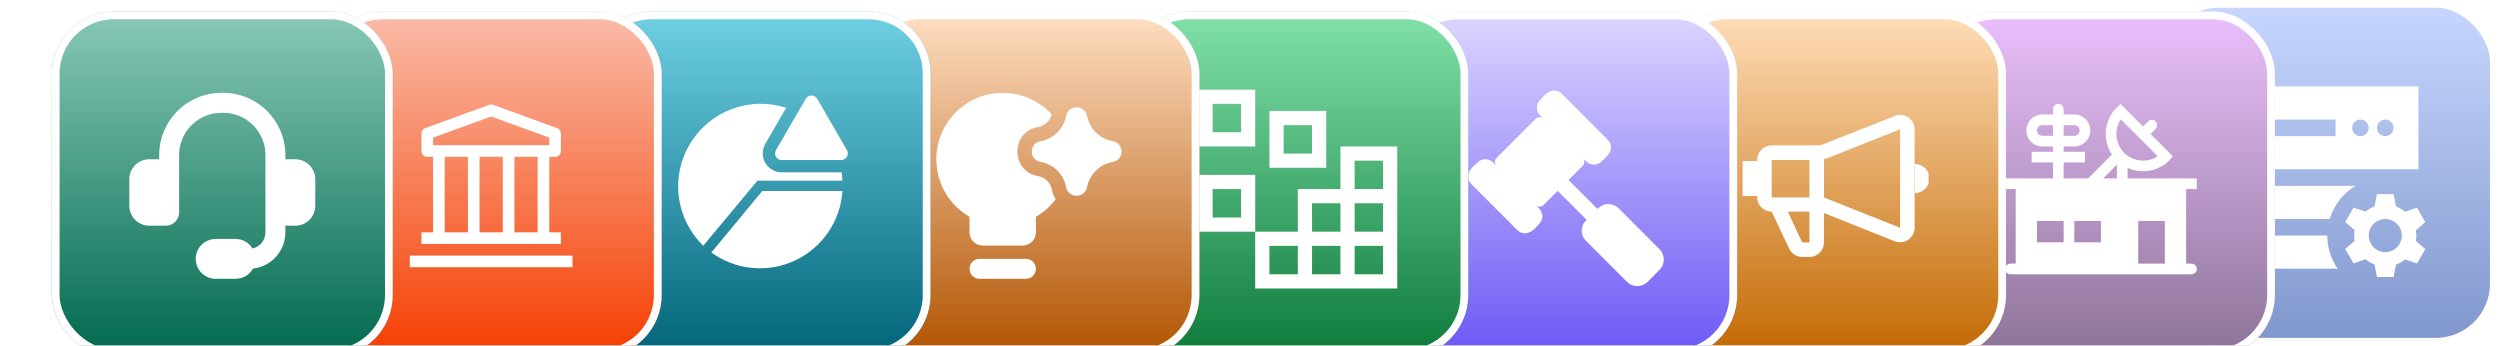
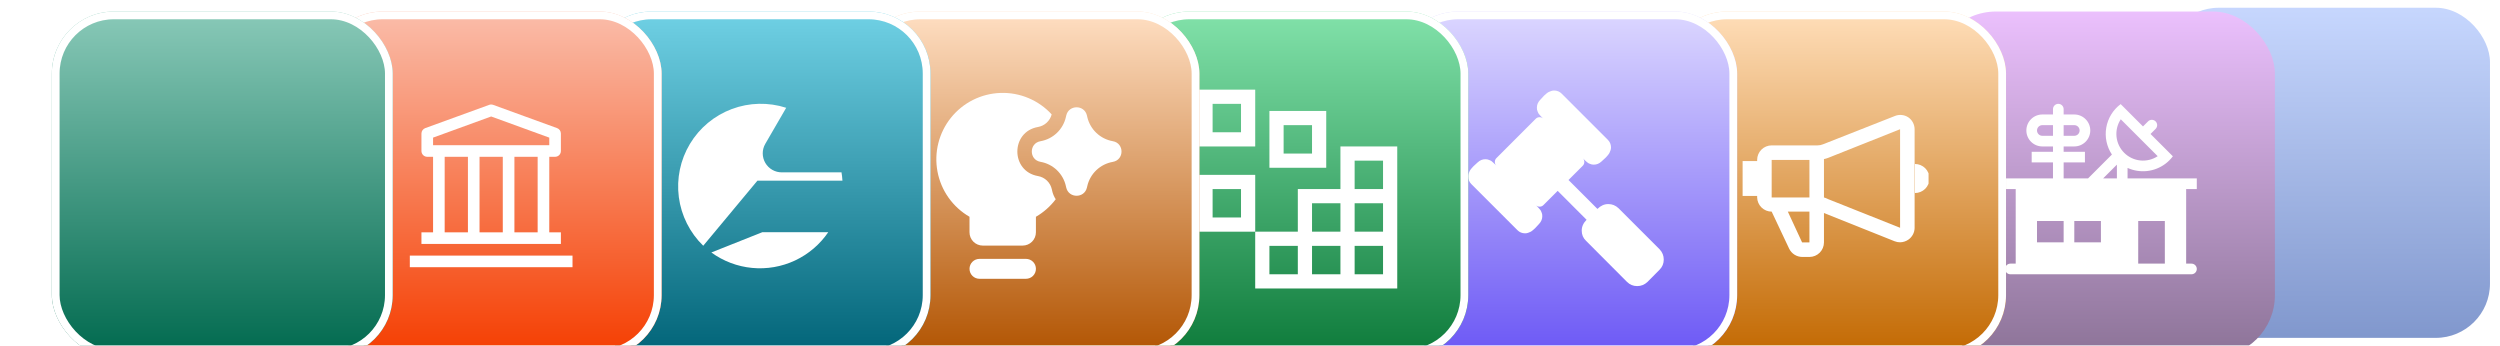
<svg xmlns="http://www.w3.org/2000/svg" width="217" height="30" viewBox="0 0 217 30" fill="none">
  <g clip-path="url(#clip0_10220_13883)">
    <rect x="187.549" y="0.336" width="28.917" height="29.328" rx="5.044" fill="url(#paint0_linear_10220_13883)" />
    <rect x="187.549" y="0.336" width="28.917" height="29.328" rx="5.044" stroke="white" stroke-width="0.672" />
    <g clip-path="url(#clip1_10220_13883)">
      <path d="M194.096 7.5V14.692H209.918V7.5H194.096ZM202.726 11.815H196.253V10.377H202.726V11.815ZM204.883 11.815C204.741 11.815 204.602 11.773 204.484 11.694C204.366 11.615 204.273 11.502 204.219 11.371C204.165 11.24 204.15 11.095 204.178 10.956C204.206 10.816 204.274 10.688 204.375 10.587C204.475 10.487 204.604 10.418 204.743 10.39C204.883 10.363 205.027 10.377 205.159 10.431C205.29 10.486 205.402 10.578 205.481 10.696C205.56 10.815 205.603 10.954 205.603 11.096C205.603 11.287 205.527 11.47 205.392 11.604C205.257 11.739 205.074 11.815 204.883 11.815ZM207.041 11.815C206.899 11.815 206.76 11.773 206.641 11.694C206.523 11.615 206.431 11.502 206.376 11.371C206.322 11.24 206.308 11.095 206.336 10.956C206.363 10.816 206.432 10.688 206.532 10.587C206.633 10.487 206.761 10.418 206.901 10.39C207.04 10.363 207.185 10.377 207.316 10.431C207.448 10.486 207.56 10.578 207.639 10.696C207.718 10.815 207.76 10.954 207.76 11.096C207.76 11.287 207.684 11.47 207.549 11.604C207.415 11.739 207.232 11.815 207.041 11.815ZM209.695 19.992L210.515 19.273L209.795 18.029L208.753 18.381C208.521 18.187 208.259 18.034 207.976 17.928L207.76 16.849H206.322L206.106 17.921C205.823 18.027 205.561 18.18 205.329 18.374L204.286 18.022L203.567 19.266L204.387 19.985C204.329 20.284 204.329 20.592 204.387 20.891L203.567 21.61L204.286 22.855L205.329 22.502C205.561 22.696 205.823 22.849 206.106 22.955L206.322 24.041H207.76L207.976 22.97C208.259 22.864 208.521 22.71 208.753 22.516L209.795 22.869L210.515 21.625L209.695 20.905C209.752 20.604 209.752 20.294 209.695 19.992ZM207.041 21.884C206.756 21.884 206.478 21.799 206.242 21.641C206.005 21.483 205.821 21.259 205.712 20.996C205.603 20.733 205.575 20.444 205.63 20.165C205.686 19.886 205.823 19.629 206.024 19.428C206.225 19.227 206.481 19.09 206.76 19.035C207.039 18.979 207.329 19.008 207.591 19.116C207.854 19.225 208.079 19.41 208.237 19.646C208.395 19.883 208.479 20.161 208.479 20.445C208.478 20.826 208.326 21.192 208.057 21.461C207.787 21.73 207.422 21.882 207.041 21.884Z" fill="white" />
      <path d="M202.007 20.446H196.253V19.008H202.218C202.579 17.803 203.378 16.776 204.457 16.131H194.096V23.323H202.913C202.322 22.48 202.006 21.475 202.007 20.446Z" fill="white" />
    </g>
    <g filter="url(#filter0_d_10220_13883)">
      <rect x="163.873" width="29.589" height="30" rx="5.38" fill="url(#paint1_linear_10220_13883)" />
-       <rect x="164.209" y="0.336" width="28.917" height="29.328" rx="5.044" stroke="white" stroke-width="0.672" />
      <path fill-rule="evenodd" clip-rule="evenodd" d="M174.199 8.475C174.199 8.352 174.248 8.235 174.335 8.148C174.422 8.061 174.539 8.013 174.662 8.013C174.784 8.013 174.902 8.061 174.989 8.148C175.075 8.235 175.124 8.352 175.124 8.475V8.937H176.049C176.417 8.937 176.769 9.083 177.029 9.344C177.29 9.604 177.436 9.956 177.436 10.324C177.436 10.692 177.29 11.045 177.029 11.305C176.769 11.565 176.417 11.711 176.049 11.711H175.124V12.174H176.973V13.098H175.124V14.485H177.244L179.314 12.415C178.858 11.726 178.683 10.889 178.824 10.075C178.965 9.26 179.413 8.531 180.074 8.036L182.012 9.974L182.452 9.535C182.538 9.448 182.656 9.4 182.778 9.4C182.901 9.4 183.019 9.448 183.105 9.535C183.192 9.622 183.241 9.739 183.241 9.862C183.241 9.984 183.192 10.102 183.106 10.189L182.666 10.628L184.605 12.566C184.419 12.814 184.199 13.035 183.951 13.22C183.486 13.567 182.937 13.783 182.36 13.846C181.783 13.908 181.2 13.814 180.672 13.575V14.485H186.682V15.41H185.758V21.883H186.22C186.343 21.883 186.46 21.931 186.547 22.018C186.634 22.105 186.682 22.222 186.682 22.345C186.682 22.468 186.634 22.585 186.547 22.672C186.46 22.759 186.343 22.807 186.22 22.807H170.501C170.378 22.807 170.261 22.759 170.174 22.672C170.087 22.585 170.038 22.468 170.038 22.345C170.038 22.222 170.087 22.105 170.174 22.018C170.261 21.931 170.378 21.883 170.501 21.883H170.963V15.41H170.038V14.485H174.199V13.098H172.35V12.174H174.199V11.711H173.275C172.907 11.711 172.554 11.565 172.294 11.305C172.034 11.045 171.888 10.692 171.888 10.324C171.888 9.956 172.034 9.604 172.294 9.344C172.554 9.083 172.907 8.937 173.275 8.937H174.199V8.475ZM179.747 13.29L178.552 14.485H179.747V13.29ZM181.597 21.883H183.908V18.184H181.597V21.883ZM173.275 9.862H174.199V10.787H173.275C173.152 10.787 173.035 10.738 172.948 10.651C172.861 10.565 172.812 10.447 172.812 10.324C172.812 10.202 172.861 10.084 172.948 9.997C173.035 9.911 173.152 9.862 173.275 9.862ZM176.049 9.862H175.124V10.787H176.049C176.171 10.787 176.289 10.738 176.376 10.651C176.462 10.565 176.511 10.447 176.511 10.324C176.511 10.202 176.462 10.084 176.376 9.997C176.289 9.911 176.171 9.862 176.049 9.862ZM183.287 12.557C182.843 12.85 182.31 12.981 181.78 12.928C181.25 12.874 180.755 12.639 180.378 12.262C180.002 11.885 179.767 11.39 179.713 10.86C179.659 10.33 179.79 9.798 180.083 9.353L183.287 12.557ZM175.124 20.033V18.184H172.812V20.033H175.124ZM178.36 20.033V18.184H176.049V20.033H178.36Z" fill="white" />
    </g>
    <g filter="url(#filter1_d_10220_13883)">
      <rect x="140.534" width="29.589" height="30" rx="5.38" fill="url(#paint2_linear_10220_13883)" />
      <rect x="140.87" y="0.336" width="28.917" height="29.328" rx="5.044" stroke="white" stroke-width="0.672" />
      <g clip-path="url(#clip2_10220_13883)">
        <path d="M161.633 9.178C161.46 9.066 161.261 8.998 161.055 8.98C160.85 8.963 160.643 8.996 160.453 9.077L154.229 11.528C154.082 11.588 153.924 11.619 153.765 11.619H149.781C149.446 11.619 149.125 11.752 148.889 11.988C148.653 12.225 148.52 12.545 148.52 12.88V12.981H147.259V16.007H148.52V16.138C148.528 16.467 148.664 16.78 148.9 17.01C149.135 17.24 149.451 17.369 149.781 17.369L151.294 20.576C151.396 20.792 151.557 20.975 151.759 21.104C151.961 21.232 152.194 21.301 152.434 21.303H153.069C153.402 21.3 153.72 21.166 153.954 20.93C154.188 20.694 154.32 20.374 154.32 20.042V17.49L160.453 19.941C160.604 20.001 160.765 20.032 160.927 20.032C161.179 20.027 161.424 19.951 161.633 19.81C161.799 19.698 161.936 19.548 162.032 19.372C162.129 19.197 162.182 19.001 162.188 18.801V10.217C162.187 10.011 162.136 9.81 162.039 9.629C161.942 9.447 161.803 9.293 161.633 9.178ZM153.059 12.88V16.138H149.781V12.88H153.059ZM153.059 20.042H152.423L151.183 17.369H153.059V20.042ZM154.693 16.289C154.573 16.228 154.448 16.177 154.32 16.138V12.809C154.447 12.783 154.572 12.746 154.693 12.698L160.927 10.217V18.771L154.693 16.289ZM162.218 13.233V15.755C162.552 15.755 162.873 15.622 163.11 15.385C163.346 15.149 163.479 14.828 163.479 14.494C163.479 14.159 163.346 13.839 163.11 13.602C162.873 13.366 162.552 13.233 162.218 13.233Z" fill="white" />
      </g>
    </g>
    <g filter="url(#filter2_d_10220_13883)">
      <rect x="117.195" width="29.589" height="30" rx="5.38" fill="url(#paint3_linear_10220_13883)" />
      <rect x="117.531" y="0.336" width="28.917" height="29.328" rx="5.044" stroke="white" stroke-width="0.672" />
      <g clip-path="url(#clip3_10220_13883)">
        <path d="M140.414 21.529C140.414 21.875 140.293 22.169 140.051 22.411L139.002 23.47C138.747 23.712 138.449 23.833 138.109 23.833C137.763 23.833 137.468 23.712 137.226 23.47L133.667 19.901C133.418 19.665 133.294 19.371 133.294 19.018C133.294 18.672 133.434 18.358 133.716 18.077L131.205 15.566L129.969 16.802C129.878 16.893 129.767 16.939 129.636 16.939C129.505 16.939 129.394 16.893 129.302 16.802C129.316 16.815 129.356 16.854 129.425 16.919C129.494 16.985 129.535 17.027 129.548 17.047C129.561 17.067 129.593 17.104 129.646 17.16C129.698 17.215 129.731 17.259 129.744 17.292C129.757 17.325 129.776 17.369 129.803 17.424C129.829 17.48 129.847 17.534 129.857 17.586C129.866 17.639 129.871 17.697 129.871 17.763C129.871 18.011 129.78 18.233 129.597 18.43C129.577 18.449 129.523 18.508 129.435 18.606C129.347 18.704 129.284 18.771 129.248 18.807C129.213 18.843 129.152 18.897 129.067 18.969C128.982 19.041 128.91 19.092 128.851 19.121C128.792 19.151 128.721 19.18 128.636 19.209C128.551 19.239 128.466 19.253 128.381 19.253C128.119 19.253 127.897 19.162 127.714 18.979L123.712 14.978C123.529 14.794 123.438 14.572 123.438 14.311C123.438 14.226 123.453 14.141 123.482 14.056C123.511 13.971 123.541 13.899 123.57 13.84C123.6 13.781 123.65 13.709 123.722 13.624C123.794 13.539 123.848 13.479 123.884 13.443C123.92 13.407 123.987 13.345 124.085 13.257C124.183 13.168 124.242 13.114 124.262 13.095C124.458 12.912 124.68 12.82 124.929 12.82C124.994 12.82 125.053 12.825 125.105 12.835C125.157 12.845 125.211 12.863 125.267 12.889C125.322 12.915 125.367 12.934 125.399 12.948C125.432 12.961 125.476 12.993 125.532 13.046C125.587 13.098 125.625 13.131 125.644 13.144C125.664 13.157 125.707 13.198 125.772 13.266C125.837 13.335 125.877 13.376 125.89 13.389C125.798 13.297 125.752 13.186 125.752 13.055C125.752 12.925 125.798 12.813 125.89 12.722L129.302 9.309C129.394 9.218 129.505 9.172 129.636 9.172C129.767 9.172 129.878 9.218 129.969 9.309C129.956 9.296 129.915 9.257 129.847 9.191C129.778 9.126 129.737 9.084 129.724 9.064C129.711 9.044 129.678 9.007 129.626 8.951C129.574 8.896 129.541 8.852 129.528 8.819C129.515 8.786 129.495 8.742 129.469 8.686C129.443 8.631 129.425 8.577 129.415 8.525C129.405 8.472 129.401 8.413 129.401 8.348C129.401 8.1 129.492 7.877 129.675 7.681C129.695 7.662 129.749 7.603 129.837 7.505C129.925 7.407 129.987 7.34 130.023 7.304C130.059 7.268 130.12 7.214 130.205 7.142C130.29 7.07 130.362 7.019 130.42 6.99C130.479 6.96 130.551 6.931 130.636 6.902C130.721 6.872 130.806 6.857 130.891 6.857C131.153 6.857 131.375 6.949 131.558 7.132L135.559 11.133C135.742 11.316 135.834 11.539 135.834 11.8C135.834 11.885 135.819 11.97 135.79 12.055C135.76 12.14 135.731 12.212 135.701 12.271C135.672 12.33 135.621 12.402 135.549 12.487C135.478 12.572 135.424 12.632 135.388 12.668C135.352 12.704 135.285 12.766 135.187 12.854C135.089 12.943 135.03 12.997 135.01 13.016C134.814 13.199 134.592 13.291 134.343 13.291C134.278 13.291 134.219 13.286 134.167 13.276C134.114 13.266 134.06 13.248 134.005 13.222C133.949 13.196 133.905 13.176 133.872 13.163C133.84 13.15 133.796 13.117 133.74 13.065C133.685 13.013 133.647 12.98 133.627 12.967C133.608 12.954 133.565 12.913 133.5 12.845C133.434 12.776 133.395 12.735 133.382 12.722C133.474 12.813 133.519 12.925 133.519 13.055C133.519 13.186 133.474 13.297 133.382 13.389L132.146 14.624L134.657 17.135C134.938 16.854 135.252 16.713 135.599 16.713C135.938 16.713 136.236 16.834 136.491 17.076L140.051 20.636C140.293 20.891 140.414 21.189 140.414 21.529Z" fill="white" />
      </g>
    </g>
    <g filter="url(#filter3_d_10220_13883)">
      <rect x="93.856" width="29.589" height="30" rx="5.38" fill="url(#paint4_linear_10220_13883)" />
      <rect x="94.192" y="0.336" width="28.917" height="29.328" rx="5.044" stroke="white" stroke-width="0.672" />
      <path d="M103.72 8.014V10.48H101.254V8.014H103.72ZM100.021 6.781V11.713H104.953V6.781H100.021ZM109.884 9.863V12.329H107.418V9.863H109.884ZM106.186 8.631V13.562H111.117V8.631H106.186ZM103.72 15.411V17.877H101.254V15.411H103.72ZM100.021 14.178V19.11H104.953V14.178H100.021Z" fill="white" />
      <path d="M112.35 11.711V15.41H108.651V19.108H104.952V24.04H117.281V11.711H112.35ZM109.884 16.642H112.35V19.108H109.884V16.642ZM108.651 22.807H106.185V20.341H108.651V22.807ZM112.35 22.807H109.884V20.341H112.35V22.807ZM116.048 22.807H113.582V20.341H116.048V22.807ZM116.048 19.108H113.582V16.642H116.048V19.108ZM113.582 15.41V12.944H116.048V15.41H113.582Z" fill="white" />
    </g>
    <g filter="url(#filter4_d_10220_13883)">
      <rect x="70.517" width="29.589" height="30" rx="5.38" fill="url(#paint5_linear_10220_13883)" />
      <rect x="70.853" y="0.336" width="28.917" height="29.328" rx="5.044" stroke="white" stroke-width="0.672" />
      <g clip-path="url(#clip4_10220_13883)">
        <path fill-rule="evenodd" clip-rule="evenodd" d="M85.918 17.816C86.586 17.429 87.17 16.912 87.636 16.296C87.485 16.063 87.379 15.805 87.321 15.534L87.299 15.432C87.236 15.143 87.088 14.879 86.874 14.674C86.66 14.469 86.39 14.333 86.098 14.282C83.709 13.867 83.709 10.438 86.098 10.022C86.38 9.973 86.642 9.844 86.852 9.65C87.063 9.457 87.213 9.206 87.285 8.929C86.724 8.317 86.036 7.834 85.27 7.512C84.504 7.19 83.678 7.038 82.848 7.066C82.017 7.093 81.203 7.3 80.46 7.671C79.717 8.043 79.063 8.571 78.543 9.219C78.023 9.867 77.649 10.619 77.447 11.425C77.245 12.231 77.22 13.071 77.373 13.887C77.526 14.704 77.853 15.478 78.333 16.156C78.813 16.834 79.434 17.401 80.153 17.816V19.164C80.153 19.47 80.274 19.763 80.49 19.979C80.707 20.195 81 20.317 81.306 20.317H84.764C85.07 20.317 85.363 20.195 85.579 19.979C85.796 19.763 85.917 19.47 85.917 19.164L85.918 17.816ZM80.154 22.334C80.154 22.105 80.245 21.885 80.407 21.723C80.569 21.561 80.789 21.47 81.019 21.47H85.053C85.283 21.47 85.503 21.561 85.665 21.723C85.827 21.885 85.918 22.105 85.918 22.334C85.918 22.564 85.827 22.784 85.665 22.946C85.503 23.108 85.283 23.199 85.053 23.199H81.019C80.789 23.199 80.569 23.108 80.407 22.946C80.245 22.784 80.154 22.564 80.154 22.334ZM88.547 9.039C88.757 8.075 90.129 8.069 90.348 9.031L90.359 9.077L90.379 9.167C90.503 9.694 90.779 10.173 91.173 10.544C91.567 10.915 92.061 11.163 92.594 11.256C93.599 11.431 93.599 12.874 92.594 13.05C92.058 13.143 91.561 13.393 91.166 13.767C90.771 14.142 90.496 14.625 90.375 15.156L90.348 15.273C90.129 16.236 88.756 16.23 88.544 15.265L88.522 15.165C88.406 14.633 88.134 14.147 87.741 13.77C87.347 13.392 86.85 13.141 86.314 13.047C85.309 12.873 85.309 11.432 86.314 11.257C86.849 11.164 87.344 10.914 87.737 10.539C88.13 10.165 88.403 9.682 88.521 9.152L88.538 9.077L88.547 9.039Z" fill="white" />
      </g>
    </g>
    <g filter="url(#filter5_d_10220_13883)">
      <path d="M47.178 5.38C47.178 2.409 49.587 0 52.558 0H71.387C74.359 0 76.767 2.409 76.767 5.38V24.62C76.767 27.591 74.359 30 71.387 30H52.558C49.587 30 47.178 27.591 47.178 24.62V5.38Z" fill="url(#paint6_linear_10220_13883)" />
      <path d="M52.558 0.336H71.387C74.173 0.336 76.431 2.594 76.431 5.38V24.62C76.431 27.406 74.173 29.664 71.387 29.664H52.558C49.773 29.664 47.514 27.406 47.514 24.62V5.38C47.514 2.594 49.773 0.336 52.558 0.336Z" stroke="white" stroke-width="0.672" />
      <g clip-path="url(#clip5_10220_13883)">
-         <path d="M57.745 20.915C58.783 21.67 60.005 22.133 61.282 22.255C62.56 22.378 63.848 22.154 65.01 21.61C66.172 21.064 67.167 20.218 67.891 19.157C68.614 18.096 69.04 16.861 69.123 15.58H62.165L57.745 20.915Z" fill="white" />
+         <path d="M57.745 20.915C58.783 21.67 60.005 22.133 61.282 22.255C62.56 22.378 63.848 22.154 65.01 21.61C66.172 21.064 67.167 20.218 67.891 19.157H62.165L57.745 20.915Z" fill="white" />
        <path d="M69.124 14.682C69.109 14.44 69.082 14.2 69.043 13.96H63.869C63.579 13.963 63.294 13.889 63.042 13.746C62.789 13.603 62.579 13.396 62.432 13.146C62.286 12.896 62.207 12.612 62.205 12.322C62.203 12.032 62.278 11.747 62.421 11.495L64.242 8.356C62.7 7.858 61.036 7.896 59.519 8.465C58.002 9.033 56.723 10.098 55.888 11.486C55.053 12.874 54.713 14.503 54.922 16.109C55.132 17.715 55.879 19.203 57.041 20.331L61.744 14.682H69.124Z" fill="white" />
-         <path d="M65.94 7.573L63.376 11.994C63.316 12.081 63.282 12.184 63.276 12.29C63.272 12.395 63.296 12.501 63.347 12.593C63.398 12.686 63.474 12.763 63.566 12.816C63.658 12.868 63.763 12.894 63.869 12.89H69.002C69.108 12.894 69.213 12.868 69.305 12.816C69.397 12.763 69.472 12.686 69.524 12.593C69.575 12.501 69.599 12.395 69.594 12.29C69.589 12.184 69.555 12.081 69.495 11.994L66.931 7.573C66.88 7.487 66.808 7.415 66.721 7.365C66.634 7.315 66.535 7.289 66.435 7.289C66.335 7.289 66.237 7.315 66.15 7.365C66.063 7.415 65.99 7.487 65.94 7.573Z" fill="white" />
      </g>
    </g>
    <g filter="url(#filter6_d_10220_13883)">
      <rect x="23.839" width="29.589" height="30" rx="5.38" fill="url(#paint7_linear_10220_13883)" />
      <rect x="24.175" y="0.336" width="28.917" height="29.328" rx="5.044" stroke="white" stroke-width="0.672" />
      <path d="M31.572 21.184H45.694V22.193H31.572V21.184ZM44.181 12.61C44.315 12.61 44.443 12.557 44.538 12.463C44.632 12.368 44.685 12.24 44.685 12.106V10.593C44.685 10.489 44.653 10.388 44.594 10.303C44.534 10.218 44.45 10.154 44.353 10.119L38.805 8.101C38.694 8.061 38.572 8.061 38.462 8.101L32.914 10.119C32.816 10.154 32.732 10.218 32.672 10.303C32.613 10.388 32.581 10.489 32.581 10.593V12.106C32.581 12.24 32.634 12.368 32.729 12.463C32.823 12.557 32.952 12.61 33.085 12.61H33.59V19.167H32.581V20.176H44.685V19.167H43.677V12.61H44.181ZM33.59 10.946L38.633 9.11L43.677 10.946V11.602H33.59V10.946ZM39.642 19.167H37.624V12.61H39.642V19.167ZM34.598 12.61H36.616V19.167H34.598V12.61ZM42.668 19.167H40.651V12.61H42.668V19.167Z" fill="white" />
    </g>
    <g filter="url(#filter7_d_10220_13883)">
      <rect x="0.5" width="29.589" height="30" rx="5.38" fill="url(#paint8_linear_10220_13883)" />
      <rect x="0.836" y="0.336" width="28.917" height="29.328" rx="5.044" stroke="white" stroke-width="0.672" />
      <g clip-path="url(#clip6_10220_13883)">
-         <path fill-rule="evenodd" clip-rule="evenodd" d="M15.28 8.79C14.798 8.782 14.319 8.868 13.87 9.045C13.422 9.221 13.013 9.485 12.666 9.82C12.32 10.155 12.042 10.555 11.851 10.997C11.659 11.439 11.556 11.915 11.548 12.396V17.436C11.548 17.742 11.427 18.035 11.21 18.252C10.994 18.468 10.701 18.589 10.395 18.589H8.954C8.496 18.589 8.056 18.407 7.732 18.083C7.407 17.759 7.225 17.319 7.225 16.86V14.555C7.225 14.096 7.407 13.656 7.732 13.332C8.056 13.007 8.496 12.825 8.954 12.825H9.819V12.376C9.829 11.667 9.979 10.968 10.26 10.317C10.541 9.666 10.947 9.078 11.456 8.584C11.964 8.091 12.565 7.702 13.224 7.441C13.883 7.179 14.586 7.05 15.295 7.061C16.003 7.05 16.707 7.179 17.366 7.441C18.024 7.702 18.625 8.091 19.134 8.584C19.642 9.078 20.048 9.666 20.329 10.317C20.61 10.968 20.76 11.667 20.771 12.376V12.825H21.635C22.094 12.825 22.534 13.007 22.858 13.332C23.182 13.656 23.365 14.096 23.365 14.555V16.86C23.365 17.319 23.182 17.759 22.858 18.083C22.534 18.407 22.094 18.589 21.635 18.589H20.771V19.166C20.771 19.945 20.484 20.697 19.965 21.278C19.447 21.859 18.732 22.229 17.958 22.316C17.808 22.585 17.588 22.808 17.323 22.964C17.057 23.119 16.755 23.201 16.448 23.201H14.718C14.26 23.201 13.82 23.018 13.496 22.694C13.171 22.37 12.989 21.93 12.989 21.471C12.989 21.013 13.171 20.573 13.496 20.249C13.82 19.924 14.26 19.742 14.718 19.742H16.448C17.073 19.742 17.62 20.073 17.923 20.57C18.241 20.497 18.525 20.318 18.728 20.063C18.931 19.808 19.041 19.492 19.041 19.166V12.395C19.034 11.911 18.93 11.433 18.736 10.989C18.542 10.545 18.262 10.143 17.913 9.808C17.563 9.473 17.15 9.211 16.698 9.036C16.246 8.861 15.764 8.778 15.28 8.79Z" fill="white" />
-       </g>
+         </g>
    </g>
  </g>
  <defs>
    <filter id="filter0_d_10220_13883" x="162.873" y="-4" width="39.589" height="40" filterUnits="userSpaceOnUse" color-interpolation-filters="sRGB">
      <feFlood flood-opacity="0" result="BackgroundImageFix" />
      <feColorMatrix in="SourceAlpha" type="matrix" values="0 0 0 0 0 0 0 0 0 0 0 0 0 0 0 0 0 0 127 0" result="hardAlpha" />
      <feOffset dx="4" dy="1" />
      <feGaussianBlur stdDeviation="2.5" />
      <feComposite in2="hardAlpha" operator="out" />
      <feColorMatrix type="matrix" values="0 0 0 0 0 0 0 0 0 0 0 0 0 0 0 0 0 0 0.25 0" />
      <feBlend mode="normal" in2="BackgroundImageFix" result="effect1_dropShadow_10220_13883" />
      <feBlend mode="normal" in="SourceGraphic" in2="effect1_dropShadow_10220_13883" result="shape" />
    </filter>
    <filter id="filter1_d_10220_13883" x="139.534" y="-4" width="39.589" height="40" filterUnits="userSpaceOnUse" color-interpolation-filters="sRGB">
      <feFlood flood-opacity="0" result="BackgroundImageFix" />
      <feColorMatrix in="SourceAlpha" type="matrix" values="0 0 0 0 0 0 0 0 0 0 0 0 0 0 0 0 0 0 127 0" result="hardAlpha" />
      <feOffset dx="4" dy="1" />
      <feGaussianBlur stdDeviation="2.5" />
      <feComposite in2="hardAlpha" operator="out" />
      <feColorMatrix type="matrix" values="0 0 0 0 0 0 0 0 0 0 0 0 0 0 0 0 0 0 0.25 0" />
      <feBlend mode="normal" in2="BackgroundImageFix" result="effect1_dropShadow_10220_13883" />
      <feBlend mode="normal" in="SourceGraphic" in2="effect1_dropShadow_10220_13883" result="shape" />
    </filter>
    <filter id="filter2_d_10220_13883" x="116.195" y="-4" width="39.589" height="40" filterUnits="userSpaceOnUse" color-interpolation-filters="sRGB">
      <feFlood flood-opacity="0" result="BackgroundImageFix" />
      <feColorMatrix in="SourceAlpha" type="matrix" values="0 0 0 0 0 0 0 0 0 0 0 0 0 0 0 0 0 0 127 0" result="hardAlpha" />
      <feOffset dx="4" dy="1" />
      <feGaussianBlur stdDeviation="2.5" />
      <feComposite in2="hardAlpha" operator="out" />
      <feColorMatrix type="matrix" values="0 0 0 0 0 0 0 0 0 0 0 0 0 0 0 0 0 0 0.25 0" />
      <feBlend mode="normal" in2="BackgroundImageFix" result="effect1_dropShadow_10220_13883" />
      <feBlend mode="normal" in="SourceGraphic" in2="effect1_dropShadow_10220_13883" result="shape" />
    </filter>
    <filter id="filter3_d_10220_13883" x="92.856" y="-4" width="39.589" height="40" filterUnits="userSpaceOnUse" color-interpolation-filters="sRGB">
      <feFlood flood-opacity="0" result="BackgroundImageFix" />
      <feColorMatrix in="SourceAlpha" type="matrix" values="0 0 0 0 0 0 0 0 0 0 0 0 0 0 0 0 0 0 127 0" result="hardAlpha" />
      <feOffset dx="4" dy="1" />
      <feGaussianBlur stdDeviation="2.5" />
      <feComposite in2="hardAlpha" operator="out" />
      <feColorMatrix type="matrix" values="0 0 0 0 0 0 0 0 0 0 0 0 0 0 0 0 0 0 0.25 0" />
      <feBlend mode="normal" in2="BackgroundImageFix" result="effect1_dropShadow_10220_13883" />
      <feBlend mode="normal" in="SourceGraphic" in2="effect1_dropShadow_10220_13883" result="shape" />
    </filter>
    <filter id="filter4_d_10220_13883" x="69.517" y="-4" width="39.589" height="40" filterUnits="userSpaceOnUse" color-interpolation-filters="sRGB">
      <feFlood flood-opacity="0" result="BackgroundImageFix" />
      <feColorMatrix in="SourceAlpha" type="matrix" values="0 0 0 0 0 0 0 0 0 0 0 0 0 0 0 0 0 0 127 0" result="hardAlpha" />
      <feOffset dx="4" dy="1" />
      <feGaussianBlur stdDeviation="2.5" />
      <feComposite in2="hardAlpha" operator="out" />
      <feColorMatrix type="matrix" values="0 0 0 0 0 0 0 0 0 0 0 0 0 0 0 0 0 0 0.25 0" />
      <feBlend mode="normal" in2="BackgroundImageFix" result="effect1_dropShadow_10220_13883" />
      <feBlend mode="normal" in="SourceGraphic" in2="effect1_dropShadow_10220_13883" result="shape" />
    </filter>
    <filter id="filter5_d_10220_13883" x="46.178" y="-4" width="39.589" height="40" filterUnits="userSpaceOnUse" color-interpolation-filters="sRGB">
      <feFlood flood-opacity="0" result="BackgroundImageFix" />
      <feColorMatrix in="SourceAlpha" type="matrix" values="0 0 0 0 0 0 0 0 0 0 0 0 0 0 0 0 0 0 127 0" result="hardAlpha" />
      <feOffset dx="4" dy="1" />
      <feGaussianBlur stdDeviation="2.5" />
      <feComposite in2="hardAlpha" operator="out" />
      <feColorMatrix type="matrix" values="0 0 0 0 0 0 0 0 0 0 0 0 0 0 0 0 0 0 0.25 0" />
      <feBlend mode="normal" in2="BackgroundImageFix" result="effect1_dropShadow_10220_13883" />
      <feBlend mode="normal" in="SourceGraphic" in2="effect1_dropShadow_10220_13883" result="shape" />
    </filter>
    <filter id="filter6_d_10220_13883" x="22.839" y="-4" width="39.589" height="40" filterUnits="userSpaceOnUse" color-interpolation-filters="sRGB">
      <feFlood flood-opacity="0" result="BackgroundImageFix" />
      <feColorMatrix in="SourceAlpha" type="matrix" values="0 0 0 0 0 0 0 0 0 0 0 0 0 0 0 0 0 0 127 0" result="hardAlpha" />
      <feOffset dx="4" dy="1" />
      <feGaussianBlur stdDeviation="2.5" />
      <feComposite in2="hardAlpha" operator="out" />
      <feColorMatrix type="matrix" values="0 0 0 0 0 0 0 0 0 0 0 0 0 0 0 0 0 0 0.25 0" />
      <feBlend mode="normal" in2="BackgroundImageFix" result="effect1_dropShadow_10220_13883" />
      <feBlend mode="normal" in="SourceGraphic" in2="effect1_dropShadow_10220_13883" result="shape" />
    </filter>
    <filter id="filter7_d_10220_13883" x="-0.5" y="-4" width="39.589" height="40" filterUnits="userSpaceOnUse" color-interpolation-filters="sRGB">
      <feFlood flood-opacity="0" result="BackgroundImageFix" />
      <feColorMatrix in="SourceAlpha" type="matrix" values="0 0 0 0 0 0 0 0 0 0 0 0 0 0 0 0 0 0 127 0" result="hardAlpha" />
      <feOffset dx="4" dy="1" />
      <feGaussianBlur stdDeviation="2.5" />
      <feComposite in2="hardAlpha" operator="out" />
      <feColorMatrix type="matrix" values="0 0 0 0 0.487 0 0 0 0 0.487 0 0 0 0 0.487 0 0 0 0.25 0" />
      <feBlend mode="normal" in2="BackgroundImageFix" result="effect1_dropShadow_10220_13883" />
      <feBlend mode="normal" in="SourceGraphic" in2="effect1_dropShadow_10220_13883" result="shape" />
    </filter>
    <linearGradient id="paint0_linear_10220_13883" x1="202.007" y1="0" x2="202.007" y2="30" gradientUnits="userSpaceOnUse">
      <stop stop-color="#C8D8FF" />
      <stop offset="1" stop-color="#7F96CC" />
    </linearGradient>
    <linearGradient id="paint1_linear_10220_13883" x1="178.668" y1="0" x2="178.668" y2="30" gradientUnits="userSpaceOnUse">
      <stop stop-color="#EBC0FD" />
      <stop offset="1" stop-color="#8C7397" />
    </linearGradient>
    <linearGradient id="paint2_linear_10220_13883" x1="155.329" y1="0" x2="155.329" y2="30" gradientUnits="userSpaceOnUse">
      <stop stop-color="#FFDEB9" />
      <stop offset="1" stop-color="#C26800" />
    </linearGradient>
    <linearGradient id="paint3_linear_10220_13883" x1="131.99" y1="0" x2="131.99" y2="30" gradientUnits="userSpaceOnUse">
      <stop stop-color="#DCD7FF" />
      <stop offset="1" stop-color="#6B57F5" />
    </linearGradient>
    <linearGradient id="paint4_linear_10220_13883" x1="108.651" y1="0" x2="108.651" y2="30" gradientUnits="userSpaceOnUse">
      <stop stop-color="#82E2AA" />
      <stop offset="1" stop-color="#0D7A3A" />
    </linearGradient>
    <linearGradient id="paint5_linear_10220_13883" x1="85.312" y1="0" x2="85.312" y2="30" gradientUnits="userSpaceOnUse">
      <stop stop-color="#FFDFC3" />
      <stop offset="1" stop-color="#B15300" />
    </linearGradient>
    <linearGradient id="paint6_linear_10220_13883" x1="61.973" y1="0" x2="61.973" y2="30" gradientUnits="userSpaceOnUse">
      <stop stop-color="#70D1E5" />
      <stop offset="1" stop-color="#006377" />
    </linearGradient>
    <linearGradient id="paint7_linear_10220_13883" x1="38.633" y1="0" x2="38.633" y2="30" gradientUnits="userSpaceOnUse">
      <stop stop-color="#FABDAA" />
      <stop offset="1" stop-color="#F53D00" />
    </linearGradient>
    <linearGradient id="paint8_linear_10220_13883" x1="15.294" y1="0" x2="15.294" y2="30" gradientUnits="userSpaceOnUse">
      <stop stop-color="#89C9B8" />
      <stop offset="1" stop-color="#00694E" />
    </linearGradient>
    <clipPath id="clip0_10220_13883">
      <rect width="216.301" height="30" fill="white" transform="translate(0.5)" />
    </clipPath>
    <clipPath id="clip1_10220_13883">
-       <rect width="17.26" height="17.26" fill="white" transform="translate(193.377 6.781)" />
-     </clipPath>
+       </clipPath>
    <clipPath id="clip2_10220_13883">
      <rect width="16.14" height="16.14" fill="white" transform="translate(147.259 7.061)" />
    </clipPath>
    <clipPath id="clip3_10220_13883">
      <rect width="17.26" height="17.26" fill="white" transform="translate(123.359 6.781)" />
    </clipPath>
    <clipPath id="clip4_10220_13883">
      <rect width="16.14" height="16.14" fill="white" transform="translate(77.242 7.061)" />
    </clipPath>
    <clipPath id="clip5_10220_13883">
      <rect width="16.14" height="16.14" fill="white" transform="translate(53.903 7.061)" />
    </clipPath>
    <clipPath id="clip6_10220_13883">
      <rect width="16.14" height="16.14" fill="white" transform="translate(7.225 7.06)" />
    </clipPath>
  </defs>
</svg>